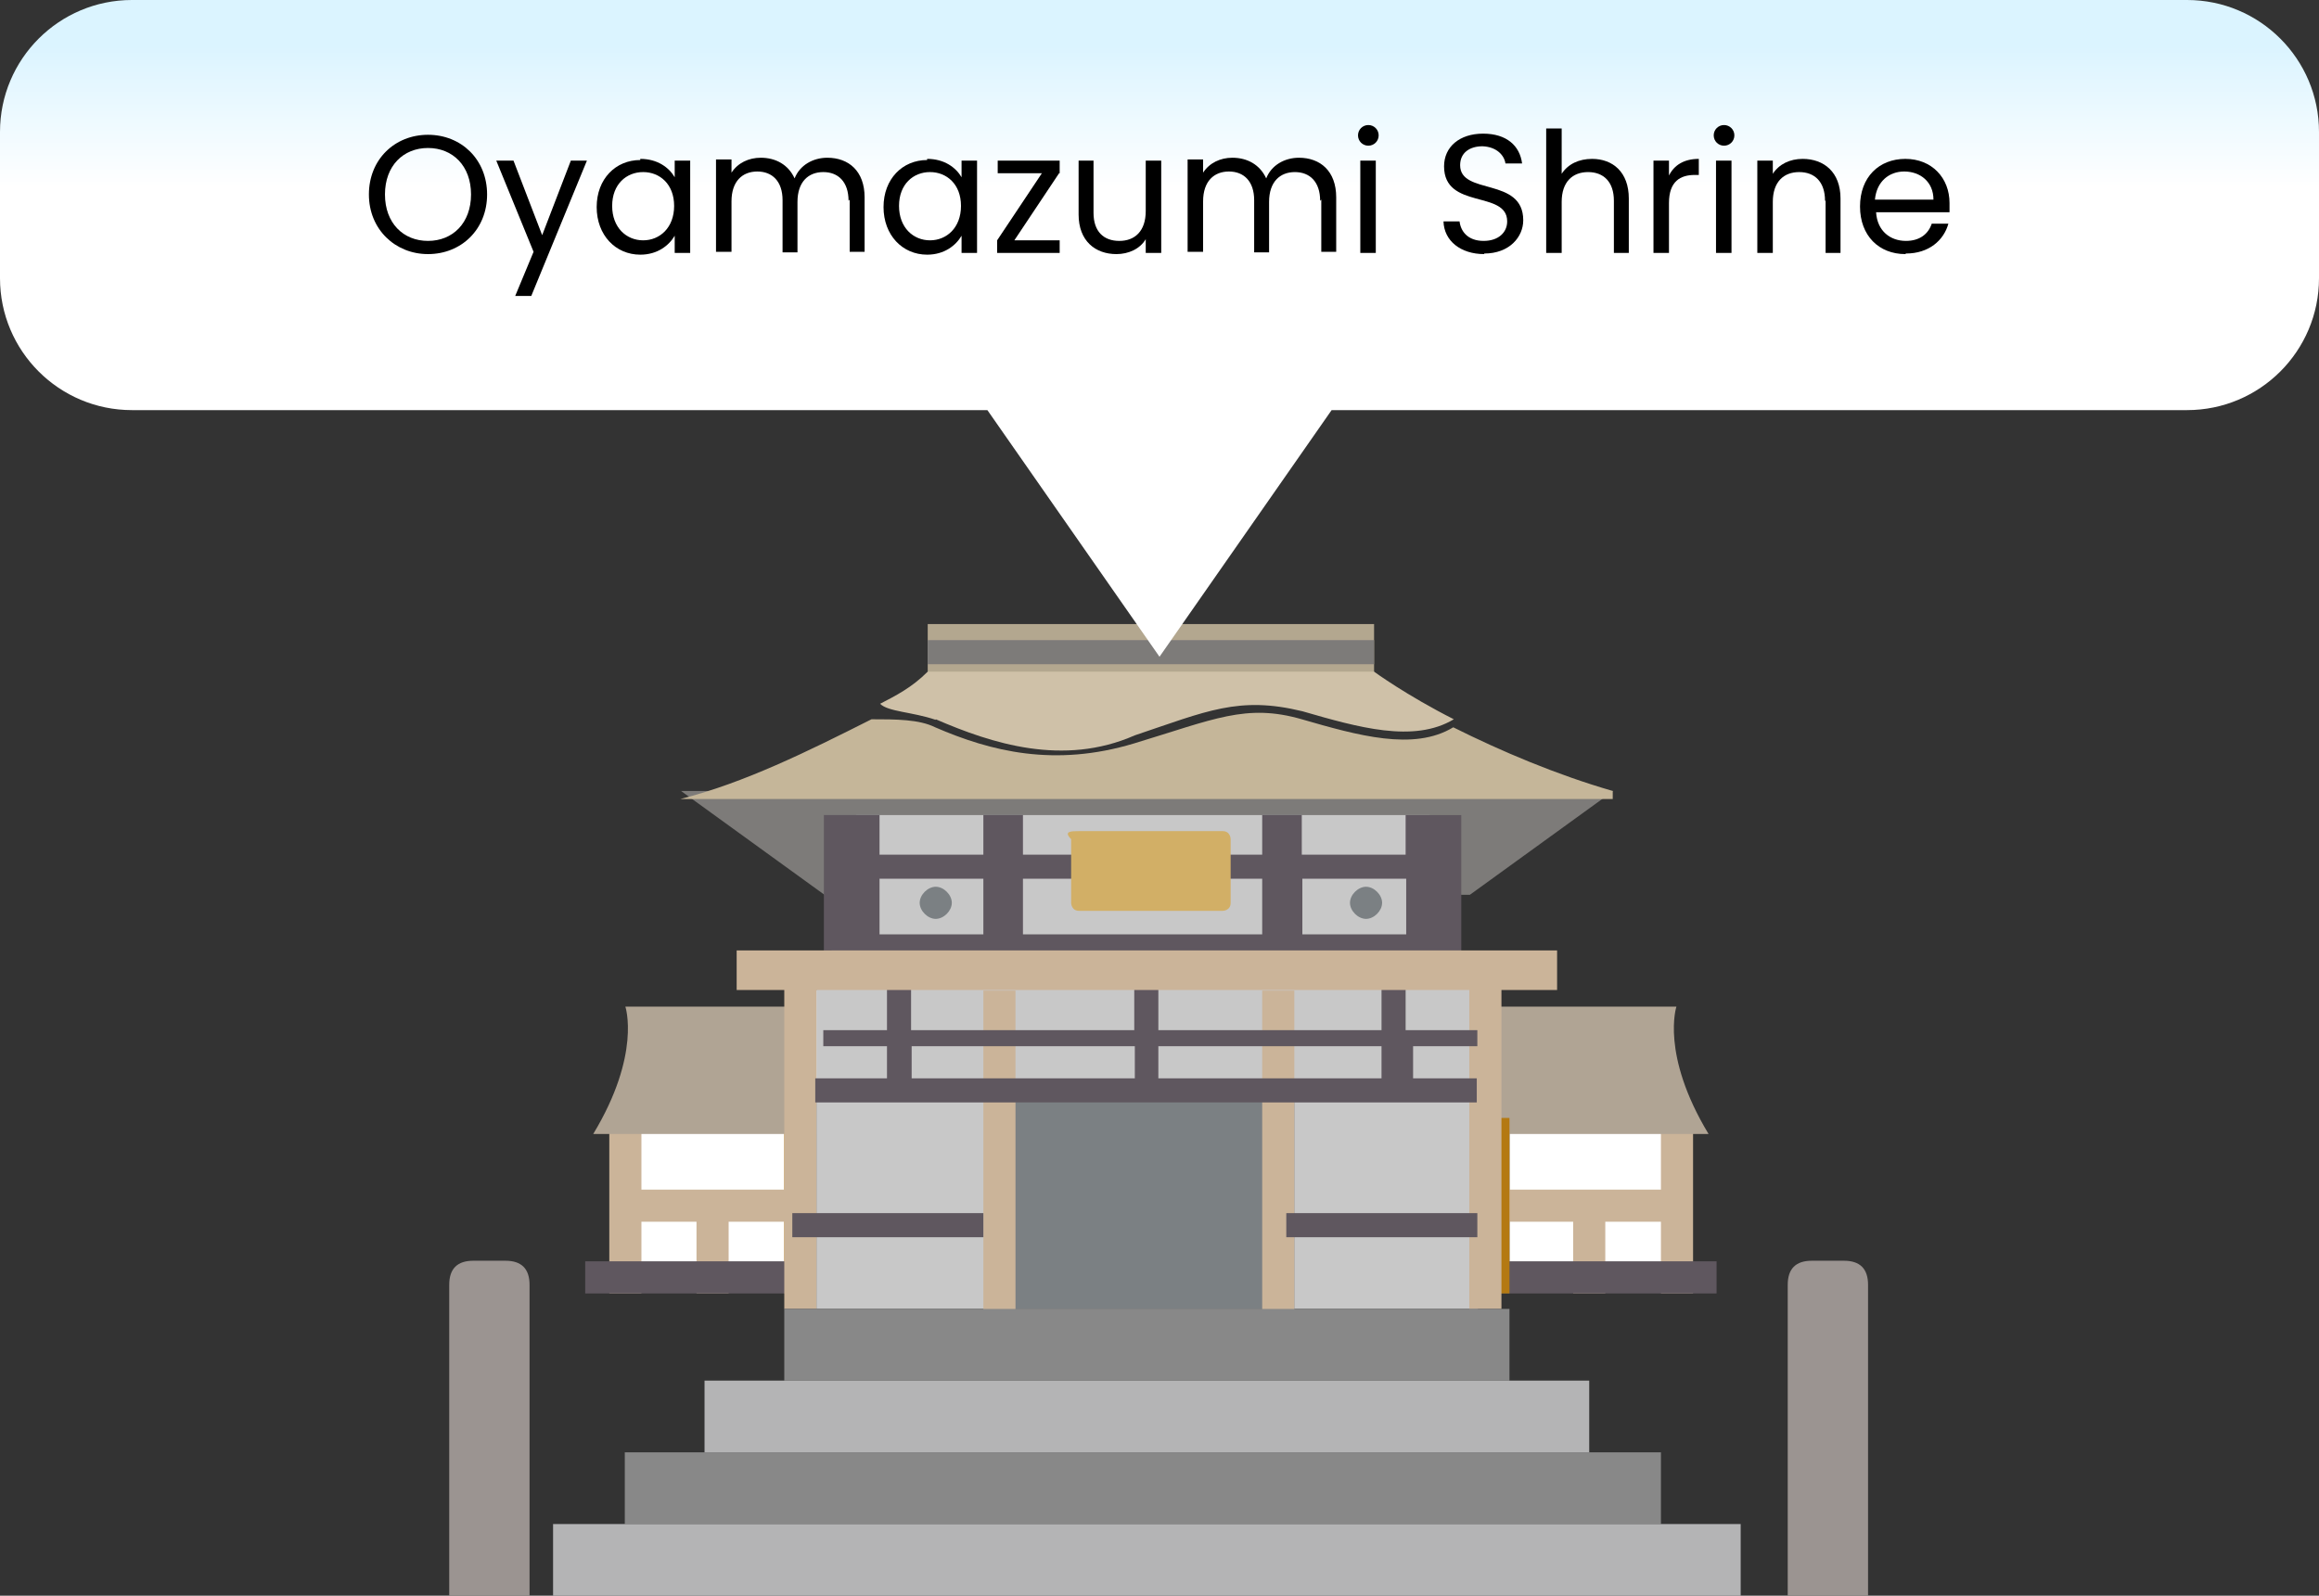
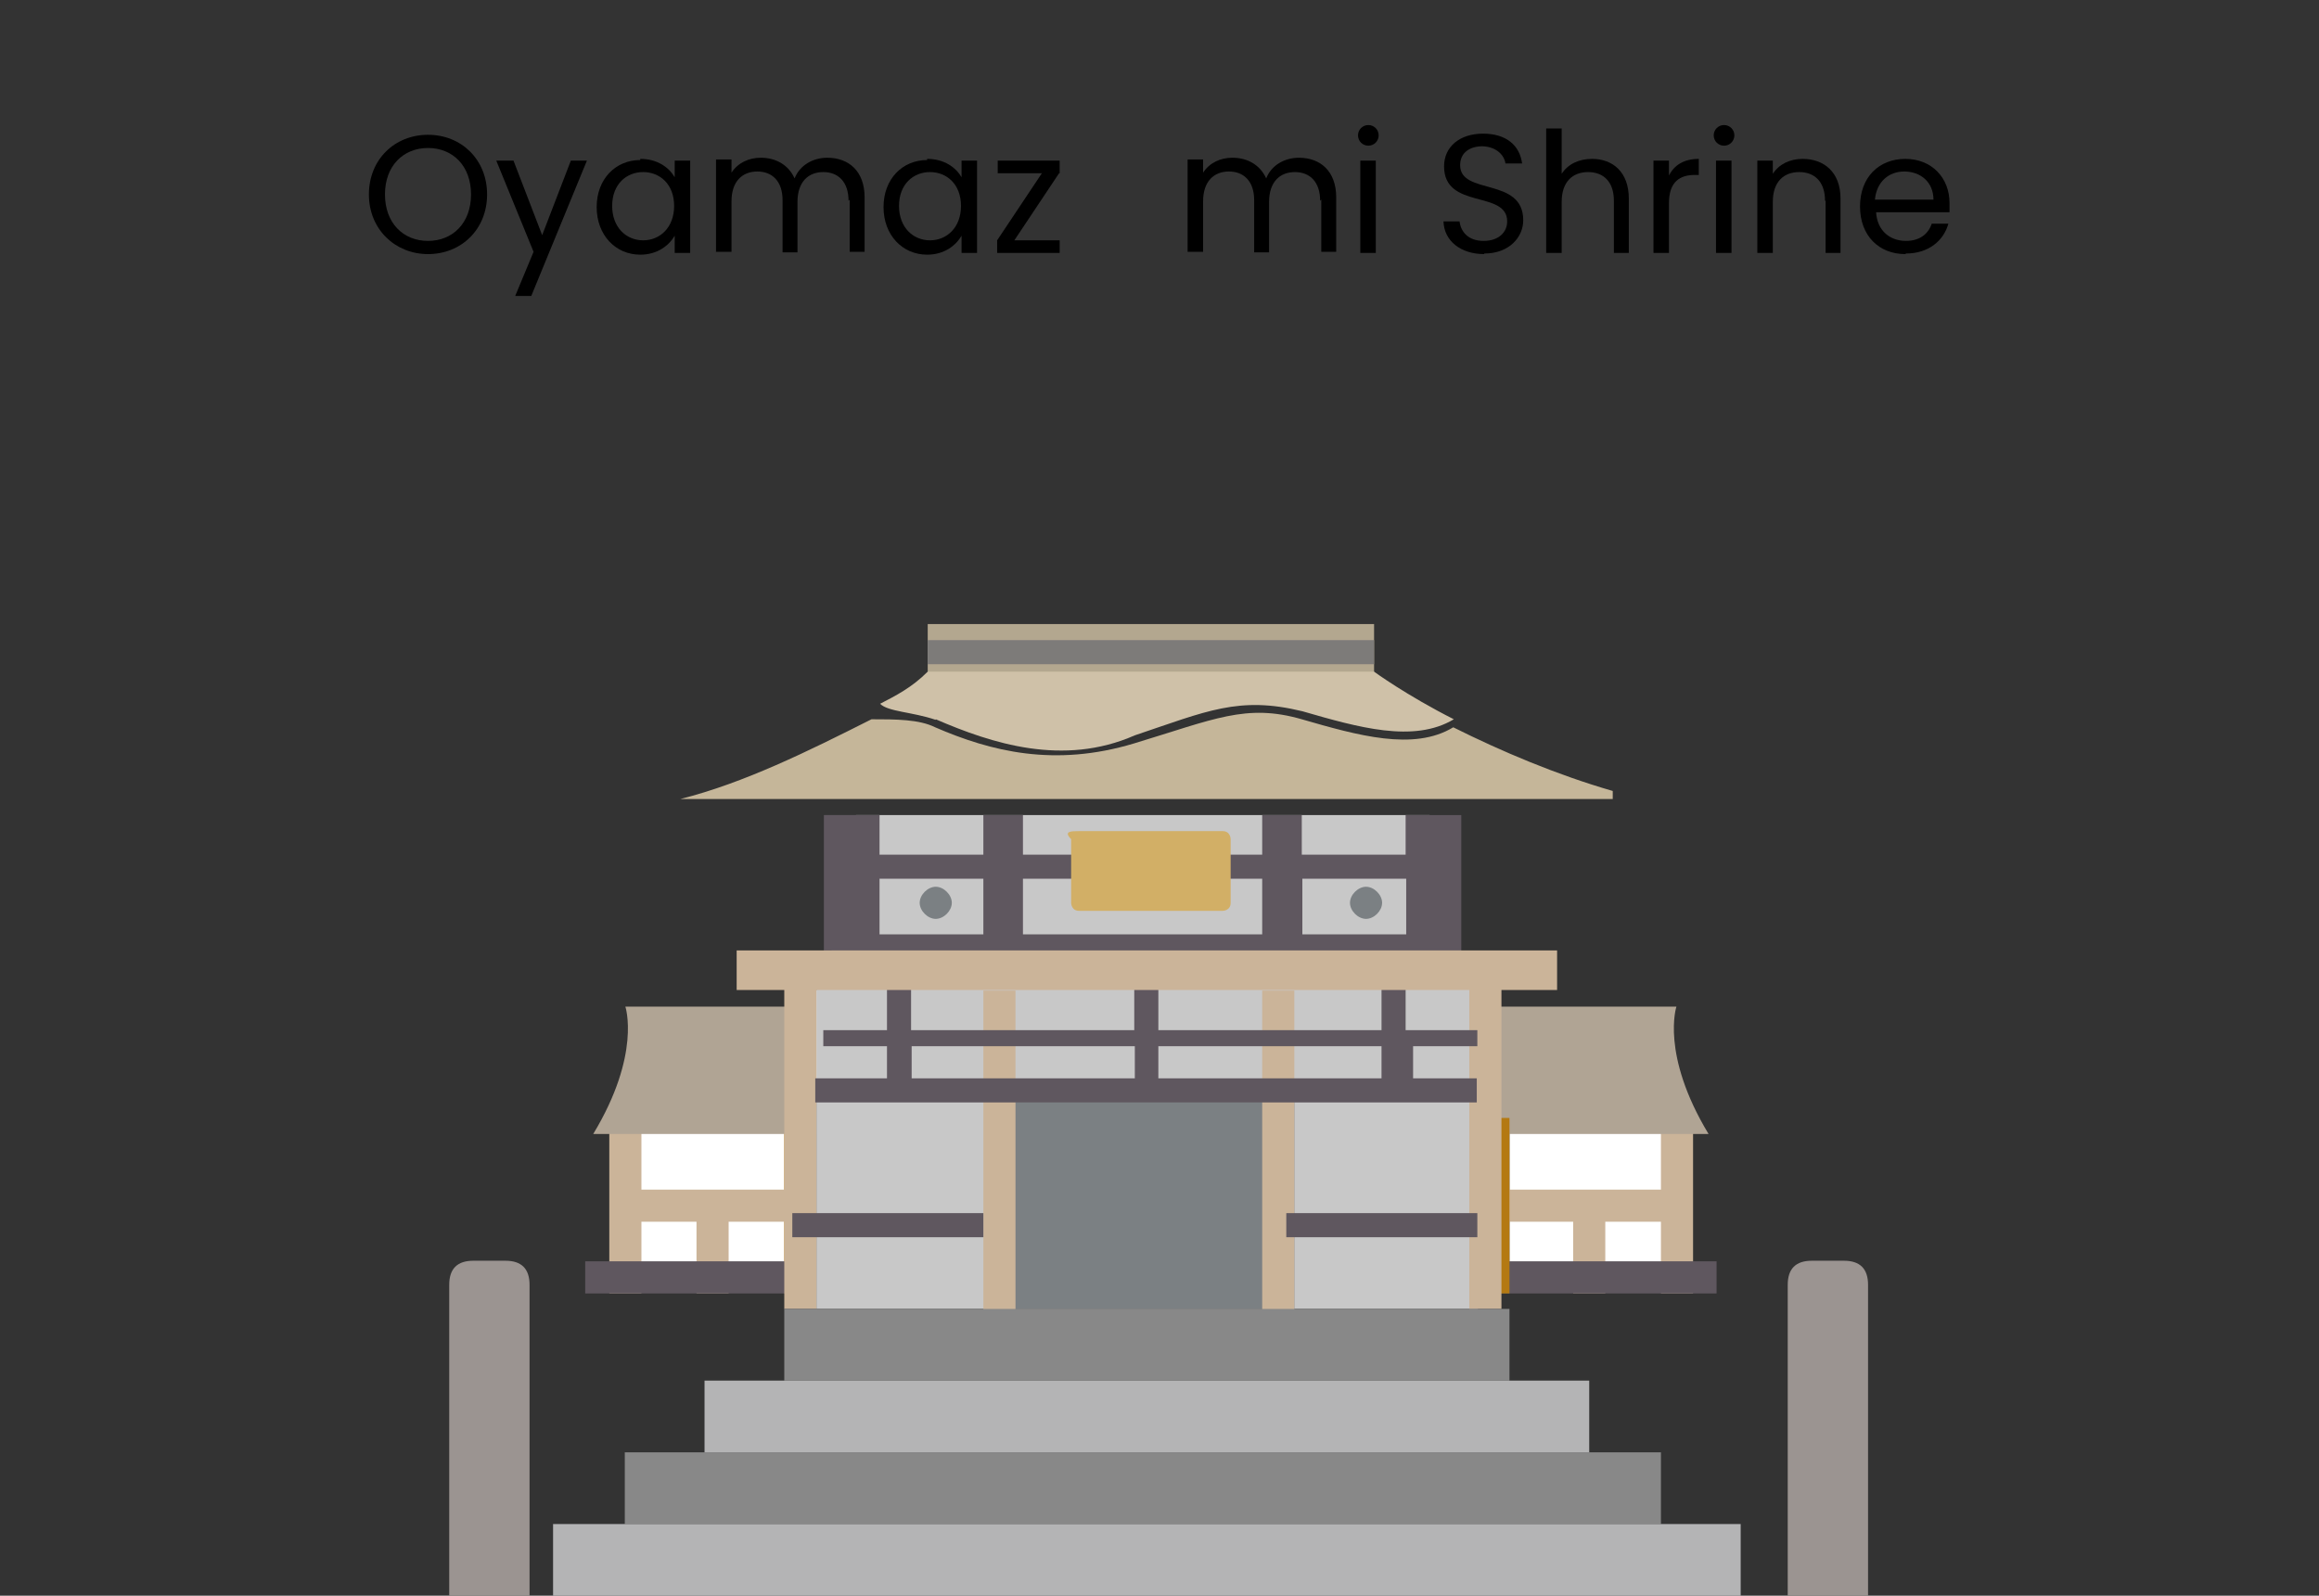
<svg xmlns="http://www.w3.org/2000/svg" id="_イヤー_29" viewBox="0 0 40.42 27.82">
  <rect x="0" y="0" width="40.42" height="27.82" fill="#333333" stroke="none" />
  <defs>
    <style>.cls-1{fill:#fff;}.cls-2{fill:#7d7b79;}.cls-3{fill:#b4b4b5;}.cls-4{fill:#b47912;}.cls-5{fill:#cfc1a8;}.cls-6{fill:#b3a78f;}.cls-7{fill:#cbb499;}.cls-8{fill:#d2af66;}.cls-9{fill:#b0a494;}.cls-10{fill:#c5b699;}.cls-11{fill:#c8c8c8;}.cls-12{fill:#888;}.cls-13{fill:#9b9491;}.cls-14{fill:#5f575f;}.cls-15{fill:#7b8083;}.cls-16{fill:url(#_名称未設定グラデーション);}</style>
    <linearGradient id="_名称未設定グラデーション" x1="20.21" y1="27.08" x2="20.21" y2="23.66" gradientTransform="translate(0 27.89) scale(1 -1)" gradientUnits="userSpaceOnUse">
      <stop offset="0" stop-color="#dbf4ff" />
      <stop offset=".72" stop-color="#fff" />
    </linearGradient>
  </defs>
  <g>
-     <path id="_ス_42-11" class="cls-2" d="M28.11,13.79H11.87l2.5,1.81h11.25l2.5-1.81h0Z" />
    <rect id="_方形_31-2" class="cls-11" x="14.92" y="14.21" width="10" height="2.36" />
    <rect id="_方形_32-2" class="cls-1" x="13.95" y="17.27" width="11.94" height="1.67" />
    <rect id="_方形_33-2" class="cls-1" x="10.89" y="19.21" width="2.92" height="3.06" />
    <path id="_ス_44-2" class="cls-6" d="M19.92,10.88h-3.75v1.25h7.78v-1.25h-4.03Z" />
    <path id="_ス_46-4" class="cls-14" d="M24.5,14.21v.69h-1.81v-.69h-.69v.69h-4.17v-.69h-.69v.69h-1.81v-.69h-.97v2.36h.14v.14h10.97v-2.5s-.97,0-.97,0Zm-2.5,2.08h-4.17v-.97h4.17v.97Zm-4.86,0h-1.81v-.97h1.81v.97Zm5.56-.97h1.81v.97h-1.81v-.97Z" />
    <rect id="_方形_34-2" class="cls-4" x="13.67" y="19.49" width=".56" height="3.06" />
    <rect id="_方形_35-2" class="cls-7" x="12.14" y="21.02" width=".56" height="1.53" />
    <rect id="_方形_36-2" class="cls-7" x="10.62" y="19.49" width=".56" height="3.06" />
    <rect id="_方形_37-2" class="cls-7" x="10.75" y="20.74" width="3.33" height=".56" />
    <rect id="_方形_38-2" class="cls-14" x="10.2" y="21.99" width="3.89" height=".56" />
    <path id="_ス_47-4" class="cls-9" d="M14.23,19.77v-2.22h-3.33s.28,.83-.56,2.22h3.89Z" />
    <rect id="_方形_39-2" class="cls-1" x="26.31" y="19.21" width="2.78" height="3.06" />
    <rect id="_方形_40-2" class="cls-7" x="27.42" y="21.02" width=".56" height="1.53" />
    <rect id="_方形_41-2" class="cls-7" x="28.95" y="19.49" width=".56" height="3.06" />
    <rect id="_方形_42-2" class="cls-7" x="26.03" y="20.74" width="3.33" height=".56" />
    <rect id="_方形_43-2" class="cls-14" x="26.03" y="21.99" width="3.89" height=".56" />
    <path id="_ス_48-4" class="cls-9" d="M25.89,19.77v-2.22h3.33s-.28,.83,.56,2.22h-3.89Z" />
    <rect id="_方形_44-2" class="cls-4" x="25.75" y="19.49" width=".56" height="3.06" />
    <rect id="_方形_45-2" class="cls-11" x="14.23" y="17.13" width="11.53" height="5.69" />
    <rect id="_方形_46-2" class="cls-15" x="17.28" y="19.21" width="5.28" height="3.61" />
    <rect id="_方形_48-2" class="cls-7" x="17.14" y="17.27" width=".56" height="5.56" />
    <rect id="_方形_49-2" class="cls-7" x="13.67" y="16.99" width=".56" height="5.83" />
    <rect id="_方形_50-2" class="cls-7" x="22" y="17.27" width=".56" height="5.56" />
    <rect id="_方形_51-2" class="cls-7" x="25.61" y="16.99" width=".56" height="5.83" />
    <rect id="_方形_52-2" class="cls-14" x="13.81" y="21.15" width="3.33" height=".42" />
    <rect id="_方形_53-2" class="cls-14" x="22.42" y="21.15" width="3.33" height=".42" />
    <g>
      <path id="_ス_52-5" class="cls-12" d="M22.42,25.32H10.89v1.25H28.95v-1.25h-6.53Z" />
      <path id="_ス_55-5" class="cls-3" d="M20.48,26.57H9.64v1.25H30.34v-1.25h-9.86Z" />
      <path id="_ス_52-6" class="cls-12" d="M21.73,22.82H13.67v1.25h12.64v-1.25h-4.58Z" />
      <path id="_ス_55-6" class="cls-3" d="M20.34,24.07H12.28v1.25h15.42v-1.25h-7.36Z" />
    </g>
    <path id="_ス_56-4" class="cls-13" d="M32.56,27.82v-5.42c0-.28-.14-.42-.42-.42h-.56c-.28,0-.42,.14-.42,.42v5.42h1.4Z" />
    <path id="_ス_57-2" class="cls-13" d="M9.23,27.82v-5.42c0-.28-.14-.42-.42-.42h-.56c-.28,0-.42,.14-.42,.42v5.42h1.4Z" />
    <path id="_ス_58-2" class="cls-14" d="M25.75,18.24v-.28h-1.25v-.83h-.42v.83h-3.89v-.83h-.42v.83h-3.89v-.83h-.42v.83h-1.11v.28h1.11v.56h-1.25v.42h11.53v-.42h-1.11v-.56h1.12Zm-9.86,0h3.89v.56h-3.89v-.56Zm8.19,.56h-3.89v-.56h3.89v.56Z" />
    <path id="_ス_59-2" class="cls-15" d="M16.59,15.74c0,.14-.14,.28-.28,.28s-.28-.14-.28-.28,.14-.28,.28-.28h0c.14,0,.28,.14,.28,.28" />
    <path id="_ス_60-2" class="cls-15" d="M24.09,15.74c0,.14-.14,.28-.28,.28s-.28-.14-.28-.28,.14-.28,.28-.28,.28,.14,.28,.28h0" />
    <path id="_ス_61-2" class="cls-5" d="M16.31,12.54c.97,.42,2.22,.83,3.47,.28,1.25-.42,1.81-.69,2.92-.42,.97,.28,1.94,.56,2.64,.14-.83-.42-1.39-.83-1.39-.83h-7.78c-.28,.28-.56,.42-.83,.56,.14,.14,.56,.14,.97,.28" />
    <path id="_ス_62-2" class="cls-10" d="M28.11,13.79c-.97-.28-1.94-.69-2.78-1.11-.69,.42-1.67,.14-2.64-.14-.97-.28-1.53,0-2.92,.42s-2.5,.14-3.47-.28c-.28-.14-.69-.14-1.11-.14-1.11,.56-2.22,1.11-3.33,1.39H28.11v-.14Z" />
    <path id="_方形_54-2" class="cls-8" d="M18.81,14.49h2.5c.14,0,.14,.14,.14,.14v1.11c0,.14-.14,.14-.14,.14h-2.5c-.14,0-.14-.14-.14-.14h0v-1.11c-.14-.14,0-.14,.14-.14h0Z" />
    <rect id="_方形_55-2" class="cls-7" x="12.84" y="16.57" width="14.3" height=".69" />
    <path id="_ス_43-11" class="cls-2" d="M19.92,11.16h-3.75v.42h7.78v-.42h-4.03Z" />
  </g>
  <g id="_5">
    <g id="_5-2">
-       <path class="cls-16" d="M38.1,0H2.3C1.03,0,0,1.03,0,2.3v2.55c0,1.27,1.03,2.3,2.3,2.3h14.91l3,4.3,3-4.3h14.91c1.27,0,2.3-1.03,2.3-2.3V2.3c0-1.27-1.03-2.3-2.3-2.3h-.02Z" />
-     </g>
+       </g>
  </g>
  <g>
    <path d="M7.46,4.43c-.57,0-1.03-.43-1.03-1.04s.45-1.04,1.03-1.04,1.03,.43,1.03,1.04-.45,1.04-1.03,1.04Zm0-.23c.43,0,.75-.31,.75-.81s-.32-.81-.75-.81-.75,.31-.75,.81,.32,.81,.75,.81Z" />
    <path d="M9.95,2.8h.28l-.97,2.36h-.28l.32-.77-.65-1.59h.3l.5,1.3,.5-1.3Z" />
    <path d="M11.16,2.77c.3,0,.5,.15,.6,.32v-.29h.27v1.61h-.27v-.3c-.1,.17-.3,.33-.6,.33-.43,0-.76-.34-.76-.83s.33-.82,.76-.82Zm.05,.23c-.29,0-.54,.21-.54,.59s.25,.6,.54,.6,.54-.22,.54-.6-.25-.59-.54-.59Z" />
    <path d="M14.79,3.5c0-.33-.18-.5-.44-.5s-.45,.17-.45,.52v.88h-.26v-.91c0-.33-.18-.5-.44-.5s-.45,.17-.45,.52v.88h-.27v-1.61h.27v.23c.11-.17,.3-.26,.51-.26,.26,0,.48,.12,.59,.36,.09-.23,.32-.36,.57-.36,.37,0,.65,.23,.65,.69v.95h-.26v-.91Z" />
    <path d="M16.16,2.77c.3,0,.5,.15,.6,.32v-.29h.27v1.61h-.27v-.3c-.1,.17-.3,.33-.6,.33-.43,0-.76-.34-.76-.83s.33-.82,.76-.82Zm.05,.23c-.29,0-.54,.21-.54,.59s.25,.6,.54,.6,.54-.22,.54-.6-.25-.59-.54-.59Z" />
    <path d="M18.46,3.02l-.78,1.17h.79v.22h-1.09v-.22l.78-1.17h-.77v-.22h1.08v.22Z" />
-     <path d="M20.24,4.41h-.27v-.24c-.1,.17-.3,.26-.51,.26-.37,0-.66-.23-.66-.69v-.94h.26v.91c0,.33,.18,.49,.45,.49s.46-.17,.46-.52v-.88h.27v1.61Z" />
    <path d="M23.01,3.5c0-.33-.18-.5-.44-.5s-.45,.17-.45,.52v.88h-.26v-.91c0-.33-.18-.5-.44-.5s-.45,.17-.45,.52v.88h-.27v-1.61h.27v.23c.11-.17,.3-.26,.51-.26,.26,0,.48,.12,.59,.36,.09-.23,.32-.36,.57-.36,.37,0,.65,.23,.65,.69v.95h-.26v-.91Z" />
    <path d="M23.67,2.36c0-.1,.08-.18,.18-.18,.1,0,.18,.08,.18,.18s-.08,.18-.18,.18c-.1,0-.18-.08-.18-.18Zm.04,.44h.27v1.61h-.27v-1.61Z" />
    <path d="M25.87,4.43c-.41,0-.7-.23-.71-.57h.28c.02,.17,.14,.34,.42,.34,.26,0,.41-.15,.41-.34,0-.55-1.1-.2-1.1-.96,0-.34,.27-.57,.68-.57s.64,.21,.68,.52h-.29c-.02-.14-.15-.29-.4-.3-.22,0-.39,.11-.39,.33,0,.53,1.1,.2,1.1,.96,0,.29-.24,.58-.68,.58Z" />
    <path d="M26.95,2.24h.27v.79c.11-.17,.3-.26,.53-.26,.36,0,.64,.23,.64,.69v.95h-.26v-.91c0-.33-.18-.5-.45-.5s-.46,.17-.46,.52v.89h-.27V2.24Z" />
-     <path d="M29.09,4.41h-.27v-1.61h.27v.26c.09-.18,.26-.29,.52-.29v.28h-.07c-.25,0-.45,.11-.45,.49v.87Z" />
+     <path d="M29.09,4.41h-.27v-1.61h.27v.26c.09-.18,.26-.29,.52-.29v.28h-.07c-.25,0-.45,.11-.45,.49v.87" />
    <path d="M29.87,2.36c0-.1,.08-.18,.18-.18,.1,0,.18,.08,.18,.18s-.08,.18-.18,.18c-.1,0-.18-.08-.18-.18Zm.04,.44h.27v1.61h-.27v-1.61Z" />
    <path d="M31.81,3.5c0-.33-.18-.5-.45-.5s-.46,.17-.46,.52v.89h-.27v-1.61h.27v.23c.11-.17,.3-.26,.52-.26,.37,0,.66,.23,.66,.69v.95h-.26v-.91Z" />
    <path d="M33.21,4.43c-.46,0-.79-.32-.79-.83s.33-.83,.79-.83,.77,.33,.77,.77c0,.06,0,.11,0,.16h-1.28c.02,.33,.25,.5,.52,.5,.24,0,.39-.12,.45-.3h.29c-.08,.29-.34,.52-.74,.52Zm-.52-.95h1.01c0-.31-.23-.49-.51-.49-.26,0-.48,.17-.51,.49Z" />
  </g>
</svg>